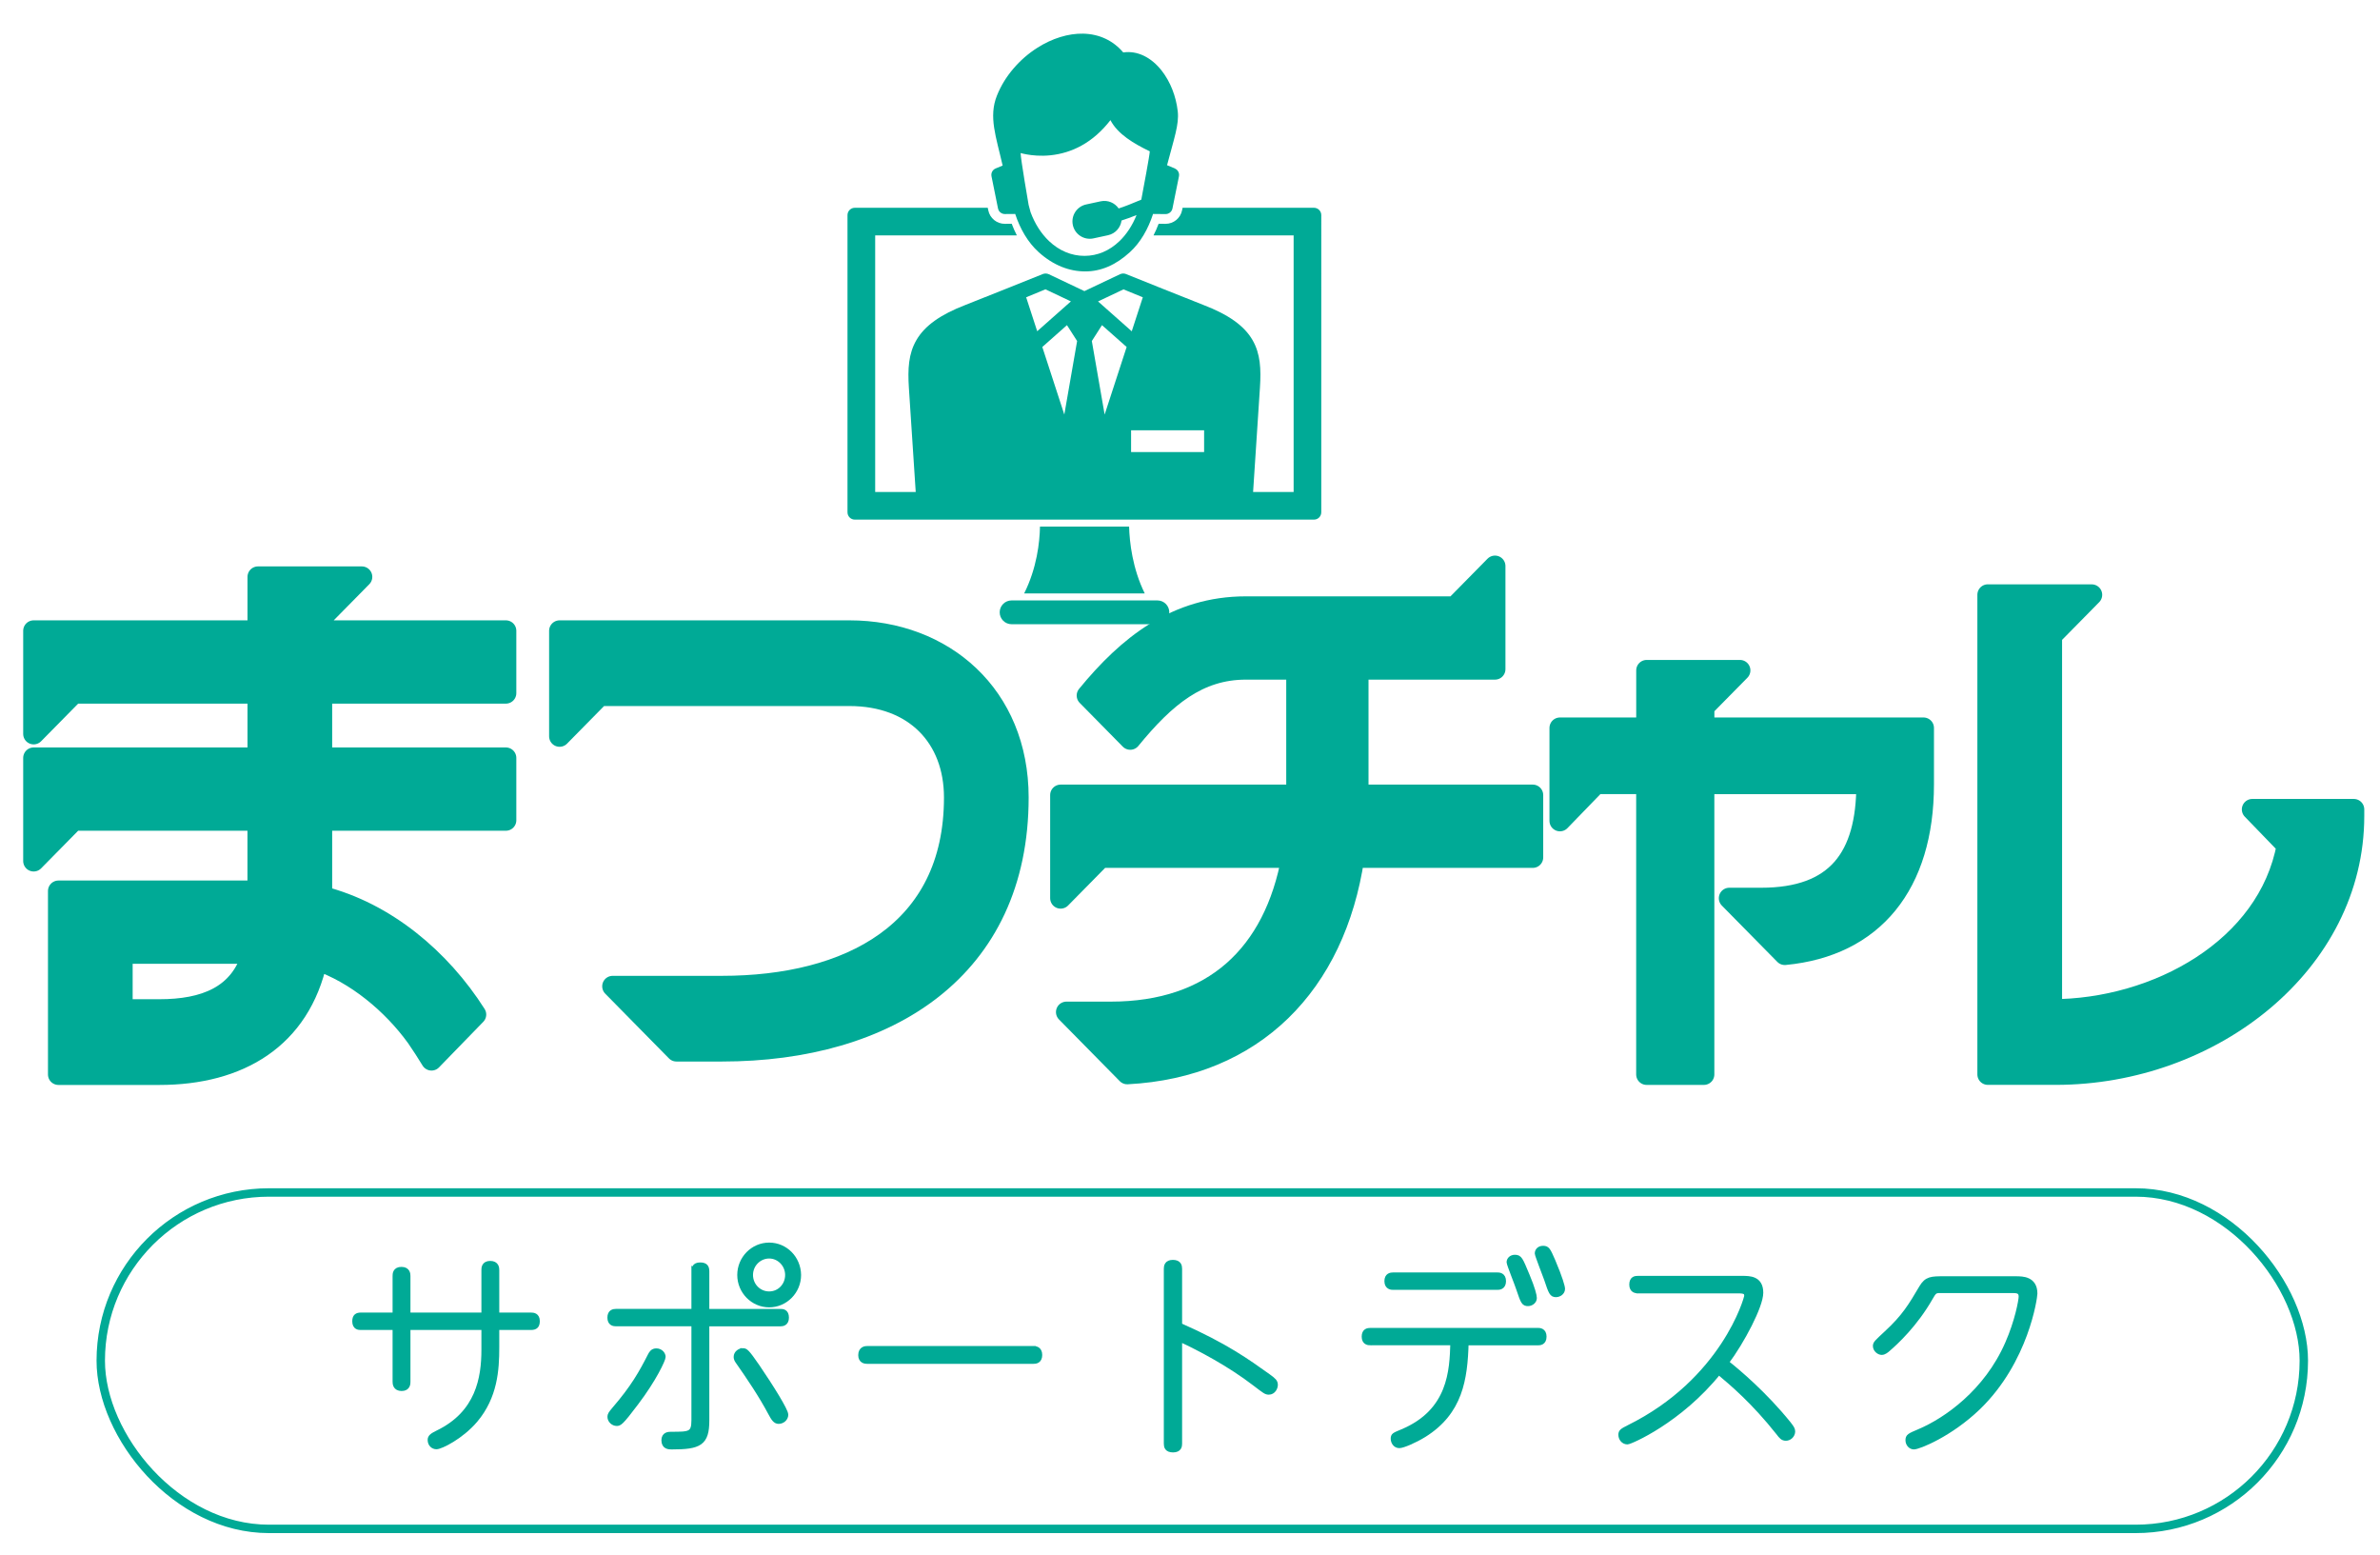
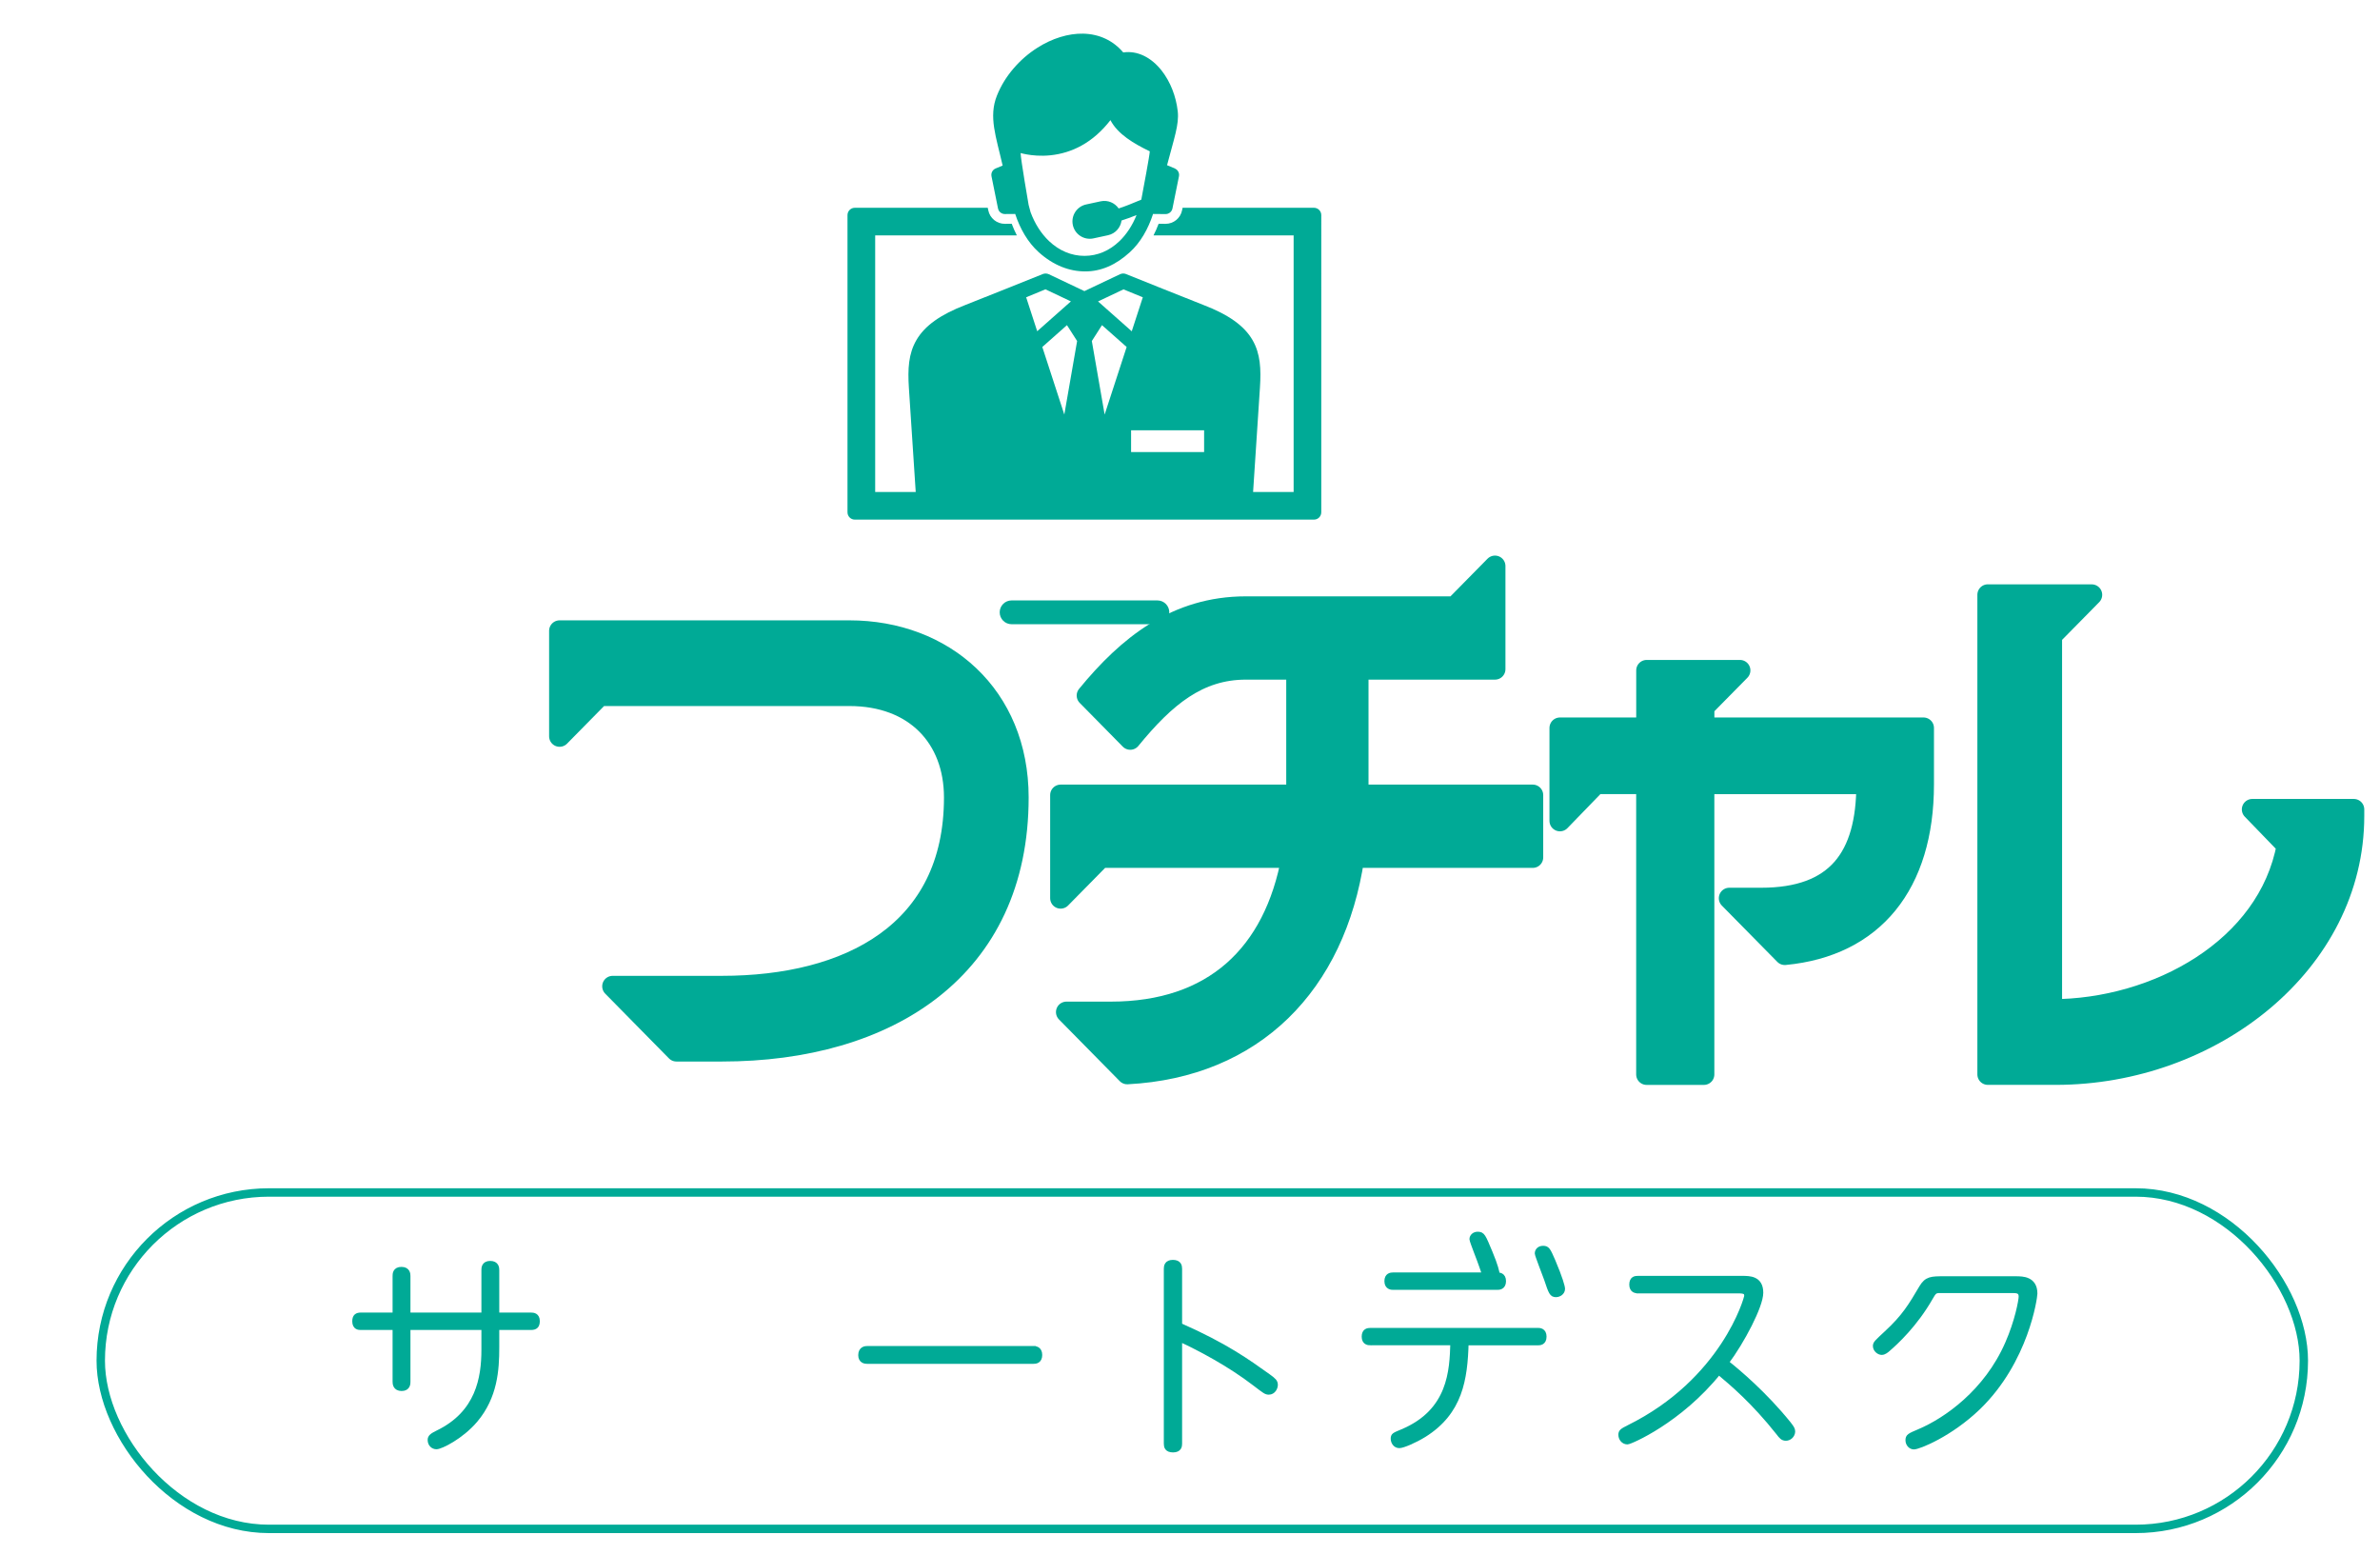
<svg xmlns="http://www.w3.org/2000/svg" id="b" data-name="レイヤー_2" viewBox="0 0 574.23 375.11">
  <defs>
    <filter id="d" data-name="drop-shadow-1" x="-2.27" y="-2.26" width="581" height="382" filterUnits="userSpaceOnUse">
      <feOffset dx=".9" dy=".9" />
      <feGaussianBlur result="e" stdDeviation=".9" />
      <feFlood flood-color="#000" flood-opacity=".75" />
      <feComposite in2="e" operator="in" />
      <feComposite in="SourceGraphic" />
    </filter>
  </defs>
  <g id="c" data-name="レイヤー_1">
    <g style="filter: url(#d);">
      <g>
        <path d="M514.37,286.74H63.98c-22.41,0-40.58,18.17-40.58,40.58h0c0,22.41,18.17,40.58,40.58,40.58h450.39c22.41,0,40.58-18.17,40.58-40.58h0c0-22.41-18.17-40.58-40.58-40.58Z" style="fill: #fff; stroke: #fff; stroke-linecap: round; stroke-linejoin: round; stroke-width: 14.43px;" />
        <g>
          <path d="M13.2,214.02h48.13v-17.06H16.9l-9.68,9.83v-24.87h54.12v-15.62H16.9l-9.68,9.83v-24.87h54.12v-13.01h25.06l-9.68,9.83v3.18h44.43v15.04h-44.43v15.62h44.43v15.04h-44.43v18.37c15.38,3.9,28.62,15.04,37.17,28.49l-10.68,10.99c-1.14-1.88-2.28-3.62-3.56-5.5-5.84-8.1-14.67-15.47-24.07-18.65-4.13,18.94-18.8,27.62-38.02,27.62H13.2v-44.25ZM37.55,242.65c10.82,0,19.51-3.18,22.5-13.59h-31.47v13.59h8.97Z" style="fill: #fff; stroke: #fff; stroke-linecap: round; stroke-linejoin: round; stroke-width: 14.43px;" />
          <path d="M146.92,237.01h26.35c30.62,0,56.11-13.01,56.11-45.55,0-14.46-9.54-24.58-25.35-24.58h-60.24l-9.68,9.83v-25.45h69.92c22.79,0,40.73,15.62,40.73,40.2,0,41.36-31.47,61.17-71.49,61.17h-10.97l-15.38-15.62Z" style="fill: #fff; stroke: #fff; stroke-linecap: round; stroke-linejoin: round; stroke-width: 14.43px;" />
          <path d="M256.42,243.23h10.68c24.78,0,39.45-13.88,43.72-37.31h-46.14l-9.68,9.83v-24.87h56.96v-30.37h-12.25c-11.54,0-19.51,6.65-27.91,16.92l-10.4-10.56c9.83-12,21.5-21.4,38.31-21.4h50.41l9.68-9.83v24.87h-33.04v30.37h42.15v15.04h-43.15c-4.56,30.66-24.21,50.61-54.69,52.2l-14.67-14.89Z" style="fill: #fff; stroke: #fff; stroke-linecap: round; stroke-linejoin: round; stroke-width: 14.43px;" />
          <path d="M396.41,188.13h-12.25l-8.69,8.97v-22.41h20.93v-13.88h22.5l-8.69,8.82v5.06h52.98v13.59c0,24.15-12.1,39.04-33.47,41.07l-13.39-13.59h7.69c18.23,0,25.49-9.83,25.49-27.48v-.14h-39.31v70.13h-13.81v-70.13Z" style="fill: #fff; stroke: #fff; stroke-linecap: round; stroke-linejoin: round; stroke-width: 14.43px;" />
          <path d="M478.72,142.58h25.06l-9.68,9.83v90.23c25.35,0,52.26-14.75,56.82-39.62l-8.4-8.68h24.49v1.59c0,35.43-34.18,62.33-71.92,62.33h-16.38v-115.69Z" style="fill: #fff; stroke: #fff; stroke-linecap: round; stroke-linejoin: round; stroke-width: 14.43px;" />
        </g>
        <path d="M240.29,146.8c0,1.59,1.29,2.87,2.87,2.87h35.18c1.59,0,2.87-1.29,2.87-2.87s-1.29-2.87-2.87-2.87h-35.18c-1.59,0-2.87,1.29-2.87,2.87Z" style="fill: #fff; stroke: #fff; stroke-linecap: round; stroke-linejoin: round; stroke-width: 14.43px;" />
        <path d="M250.02,126.12c-.07,3.76-.74,9.98-3.82,16.13h29.09c-2.97-6.03-3.67-12.33-3.78-16.13h-21.5Z" style="fill: #fff; stroke: #fff; stroke-linecap: round; stroke-linejoin: round; stroke-width: 14.43px;" />
        <path d="M205.37,124.44h110.77c.98,0,1.77-.79,1.77-1.77V50.99c0-.98-.79-1.77-1.77-1.77h-31.71l-.13.62c-.38,1.89-2.05,3.25-3.97,3.25h-.04l-1.64-.02c-.37.98-.78,1.91-1.24,2.81h33.81v61.89h-9.78l1.65-25.15c.3-4.53.11-8.21-1.78-11.48-1.99-3.45-5.77-6.15-11.91-8.5-3.18-1.22-18.6-7.43-18.6-7.43-.48-.2-1.01-.18-1.48.04l-8.58,4.07-8.58-4.07c-.46-.22-1-.23-1.48-.04,0,0-15.36,6.19-18.6,7.43-6.09,2.34-9.87,5.04-11.87,8.49-1.92,3.3-2.11,6.98-1.82,11.49l1.65,25.15h-9.78v-61.89h34.18c-.46-.9-.88-1.84-1.24-2.81l-1.64.02c-1.94.02-3.63-1.35-4.01-3.25l-.13-.62h-32.07c-.98,0-1.77.79-1.77,1.77v71.68c0,.98.79,1.77,1.77,1.77ZM289.62,102.9v5.25h-17.62v-5.25h17.62ZM270.17,68.9l4.66,1.91-2.67,8.2-8.13-7.2,6.14-2.91ZM264.98,77.53l5.95,5.27-5.31,16.3-3.09-17.74,2.45-3.83ZM255.89,99.1l-5.31-16.3,5.95-5.27,2.45,3.83-3.09,17.74ZM251.34,68.9l6.14,2.91-8.13,7.2-2.67-8.2,4.66-1.92Z" style="fill: #fff; stroke: #fff; stroke-linecap: round; stroke-linejoin: round; stroke-width: 14.43px;" />
        <path d="M238.32,41.61l1.57,7.76c.16.79.86,1.36,1.67,1.35l2.48-.02c1.2,3.65,3.08,6.87,5.66,9.21,3.58,3.23,7.45,4.65,11.23,4.65s7.36-1.51,10.8-4.66c2.53-2.32,4.38-5.54,5.57-9.2l3.01.03c.81,0,1.51-.56,1.67-1.35l1.57-7.76c.16-.79-.26-1.58-1.01-1.89l-1.86-.77c1.69-6.46,2.93-9.82,2.58-12.98-.41-3.68-1.8-7.15-3.83-9.77-2.59-3.33-5.96-4.94-9.32-4.45-2.45-2.88-5.78-4.44-9.66-4.53-3.57-.08-7.51,1.13-11.09,3.42-2.14,1.36-4.06,3.03-5.72,4.97-1.73,2.01-3.07,4.21-4,6.53-2.07,5.16-.2,9.97,1.37,16.9l-1.68.69c-.75.31-1.17,1.1-1.01,1.89ZM246.86,36.35c1.29.23,3.31.45,5.67.21,2.65-.27,5.17-1.05,7.48-2.32,2.62-1.44,4.97-3.51,7.02-6.16,1.75,3.39,5.7,5.7,9.49,7.52,0,.83-1.61,9.35-2.04,11.64v.02c-1.99.85-4.09,1.69-5.48,2.12-.93-1.36-2.63-2.09-4.34-1.72l-3.51.76c-2.26.49-3.69,2.72-3.2,4.98.49,2.26,2.72,3.69,4.98,3.2l3.51-.76c1.78-.39,3.04-1.85,3.26-3.55,1.09-.34,2.37-.81,3.62-1.31-1,2.49-2.4,4.63-4.12,6.29-2.41,2.33-5.33,3.56-8.45,3.56s-6.08-1.23-8.54-3.56c-1.92-1.83-3.44-4.21-4.46-6.98-.16-.57-.32-1.15-.47-1.75,0,0-1.94-11.17-1.93-12.51.41.11.92.23,1.5.33Z" style="fill: #fff; stroke: #fff; stroke-linecap: round; stroke-linejoin: round; stroke-width: 14.43px;" />
      </g>
      <g>
        <g>
          <g>
            <path d="M94.43,306.9c0-.46,0-1.6,1.52-1.6s1.57,1.13,1.57,1.6v9.42h18.34v-10.86c0-.46,0-1.6,1.52-1.6s1.57,1.13,1.57,1.6v10.86h8.26c.51,0,1.52.05,1.52,1.44,0,1.13-.46,1.54-1.52,1.54h-8.26v4.79c0,5.45-.41,11.89-5.17,17.55-3.45,4.06-8.36,6.43-9.37,6.43-.81,0-1.52-.62-1.52-1.65,0-.67.46-1.03,1.82-1.7,9.78-4.73,11.15-13.22,11.15-20.07v-5.35h-18.34v13.07c0,.46,0,1.65-1.52,1.65s-1.57-1.18-1.57-1.65v-13.07h-8.26c-.46,0-1.47,0-1.47-1.49,0-1.18.56-1.49,1.47-1.49h8.26v-9.42Z" style="fill: #00aa96; stroke: #00aa96; stroke-miterlimit: 10; stroke-width: 1.22px;" />
-             <path d="M166.54,305.77c0-.67.1-1.54,1.47-1.54,1.27,0,1.62.51,1.62,1.54v9.67h17.74c.51,0,1.47,0,1.47,1.49,0,1.39-.96,1.49-1.47,1.49h-17.74v23.31c0,5.51-1.77,6.38-8.46,6.38-.66,0-1.88,0-1.88-1.6,0-1.39,1.11-1.44,1.72-1.44,4.46,0,5.52,0,5.52-3.4v-23.26h-18.8c-.61,0-1.47-.15-1.47-1.49s.86-1.49,1.47-1.49h18.8v-9.67ZM146.27,340.86c0-.46.15-.72,1.01-1.75,4.66-5.4,6.59-8.9,8.72-13.07.3-.57.61-1.08,1.47-1.08,1.01,0,1.62.82,1.62,1.44s-2.13,5.3-6.54,11.11c-3.7,4.94-4.05,4.94-4.66,4.94-.81,0-1.62-.72-1.62-1.59ZM178.29,324.91c.66,0,.91.05,3.5,3.81,3.4,4.99,6.89,10.6,6.89,11.63,0,.93-.86,1.6-1.72,1.6-.76,0-1.22-.67-1.93-2.01-2.33-4.37-5.12-8.49-7.96-12.55-.2-.26-.35-.67-.35-.98,0-.98.96-1.49,1.57-1.49ZM191.77,306.64c0,3.96-3.19,7.2-7.09,7.2s-7.09-3.24-7.09-7.2,3.19-7.2,7.09-7.2,7.04,3.19,7.09,7.2ZM180.17,306.64c0,2.52,1.98,4.58,4.51,4.58s4.46-2.06,4.46-4.58-2.03-4.58-4.46-4.58-4.51,2.01-4.51,4.58Z" style="fill: #00aa96; stroke: #00aa96; stroke-miterlimit: 10; stroke-width: 1.22px;" />
            <path d="M248.38,324.39c.46,0,1.57.05,1.57,1.54s-1.01,1.54-1.57,1.54h-40.03c-.51,0-1.57-.1-1.57-1.49,0-1.54,1.17-1.59,1.57-1.59h40.03Z" style="fill: #00aa96; stroke: #00aa96; stroke-miterlimit: 10; stroke-width: 1.22px;" />
            <path d="M283.7,347.34c0,.57-.1,1.49-1.57,1.49s-1.62-.82-1.62-1.49v-42.19c0-.57.1-1.54,1.57-1.54s1.62.87,1.62,1.54v13.64c11.2,4.94,16.47,8.8,21.38,12.3,1.37.98,1.72,1.34,1.72,2.06,0,.67-.51,1.75-1.57,1.75-.66,0-.91-.21-3.34-2.06-6.08-4.68-13.28-8.49-18.19-10.75v25.26Z" style="fill: #00aa96; stroke: #00aa96; stroke-miterlimit: 10; stroke-width: 1.22px;" />
-             <path d="M329.77,323c-.56,0-1.52-.1-1.52-1.49s.91-1.49,1.52-1.49h40.39c.35,0,1.47,0,1.47,1.49s-1.06,1.49-1.47,1.49h-17.33c-.25,8.8-1.42,16.72-10.13,22.18-2.33,1.44-5.17,2.62-5.98,2.62-1.01,0-1.47-.98-1.47-1.65,0-.82.2-.87,2.18-1.7,11.66-4.89,12.01-14.72,12.21-21.46h-19.86ZM360.33,306.64c.41,0,1.52,0,1.52,1.49s-1.11,1.49-1.52,1.49h-25.08c-.35,0-1.52,0-1.52-1.49,0-1.39.96-1.49,1.52-1.49h25.08ZM369.29,312.2c0,.77-.76,1.34-1.52,1.34-1.01,0-1.17-.36-2.28-3.65-.3-.98-2.28-5.87-2.28-6.33,0-.62.56-1.18,1.37-1.18,1.17,0,1.32.41,2.99,4.42,1.32,3.14,1.72,4.84,1.72,5.4ZM376.09,309.99c0,.87-.86,1.39-1.57,1.39-.96,0-1.17-.41-2.28-3.76-.35-.98-2.23-5.81-2.23-6.17,0-.67.51-1.23,1.37-1.23.96,0,1.17.21,2.38,3.04,1.77,4.17,2.33,6.23,2.33,6.74Z" style="fill: #00aa96; stroke: #00aa96; stroke-miterlimit: 10; stroke-width: 1.22px;" />
+             <path d="M329.77,323c-.56,0-1.52-.1-1.52-1.49s.91-1.49,1.52-1.49h40.39c.35,0,1.47,0,1.47,1.49s-1.06,1.49-1.47,1.49h-17.33c-.25,8.8-1.42,16.72-10.13,22.18-2.33,1.44-5.17,2.62-5.98,2.62-1.01,0-1.47-.98-1.47-1.65,0-.82.2-.87,2.18-1.7,11.66-4.89,12.01-14.72,12.21-21.46h-19.86ZM360.33,306.64c.41,0,1.52,0,1.52,1.49s-1.11,1.49-1.52,1.49h-25.08c-.35,0-1.52,0-1.52-1.49,0-1.39.96-1.49,1.52-1.49h25.08Zc0,.77-.76,1.34-1.52,1.34-1.01,0-1.17-.36-2.28-3.65-.3-.98-2.28-5.87-2.28-6.33,0-.62.56-1.18,1.37-1.18,1.17,0,1.32.41,2.99,4.42,1.32,3.14,1.72,4.84,1.72,5.4ZM376.09,309.99c0,.87-.86,1.39-1.57,1.39-.96,0-1.17-.41-2.28-3.76-.35-.98-2.23-5.81-2.23-6.17,0-.67.51-1.23,1.37-1.23.96,0,1.17.21,2.38,3.04,1.77,4.17,2.33,6.23,2.33,6.74Z" style="fill: #00aa96; stroke: #00aa96; stroke-miterlimit: 10; stroke-width: 1.22px;" />
            <path d="M394.33,310.45c-.41,0-1.52,0-1.52-1.49s.96-1.49,1.52-1.49h25.13c1.77,0,4.46,0,4.46,3.45,0,3.19-4.51,11.78-8.31,16.83,2.79,2.21,9.17,7.56,15,14.77.76.98,1.01,1.34,1.01,1.85,0,.93-.81,1.65-1.62,1.65-.76,0-1.11-.41-1.77-1.29-6.03-7.61-11.2-11.94-14.44-14.66-9.48,11.78-21.38,16.83-22.04,16.83-.96,0-1.57-.87-1.57-1.7,0-.72.25-.93,1.88-1.75,22.85-11.27,28.48-31.13,28.48-31.75,0-.93-.41-1.23-2.03-1.23h-24.17Z" style="fill: #00aa96; stroke: #00aa96; stroke-miterlimit: 10; stroke-width: 1.22px;" />
            <path d="M485.6,307.57c1.42,0,4.46,0,4.46,3.55,0,.93-2.08,16.21-13.63,27.42-6.84,6.59-14.44,9.57-15.56,9.57-.76,0-1.42-.72-1.42-1.6,0-.93.3-1.08,2.74-2.11,6.44-2.73,16.17-9.52,21.28-21.2,2.38-5.4,3.29-10.44,3.29-11.37,0-1.44-1.17-1.44-2.18-1.44h-17.43c-1.27,0-1.47.31-2.33,1.8-3.65,6.38-8.26,10.65-10.24,12.35-.35.31-.91.77-1.47.77-.66,0-1.52-.67-1.52-1.54,0-.62.3-.87,2.63-3.04,4.36-4.01,5.93-6.69,8.51-11.06,1.27-2.11,2.33-2.11,5.57-2.11h17.28Z" style="fill: #00aa96; stroke: #00aa96; stroke-miterlimit: 10; stroke-width: 1.22px;" />
          </g>
          <rect x="23.41" y="286.74" width="531.54" height="81.15" rx="40.58" ry="40.58" style="fill: none; stroke: #00aa96; stroke-linecap: round; stroke-linejoin: round; stroke-width: 2.03px;" />
        </g>
        <g>
-           <path d="M13.2,214.02h48.13v-17.06H16.9l-9.68,9.83v-24.87h54.12v-15.62H16.9l-9.68,9.83v-24.87h54.12v-13.01h25.06l-9.68,9.83v3.18h44.43v15.04h-44.43v15.62h44.43v15.04h-44.43v18.37c15.38,3.9,28.62,15.04,37.17,28.49l-10.68,10.99c-1.14-1.88-2.28-3.62-3.56-5.5-5.84-8.1-14.67-15.47-24.07-18.65-4.13,18.94-18.8,27.62-38.02,27.62H13.2v-44.25ZM37.55,242.65c10.82,0,19.51-3.18,22.5-13.59h-31.47v13.59h8.97Z" style="fill: #00aa96; stroke: #00aa96; stroke-linecap: round; stroke-linejoin: round; stroke-width: 5.05px;" />
          <path d="M146.92,237.01h26.35c30.62,0,56.11-13.01,56.11-45.55,0-14.46-9.54-24.58-25.35-24.58h-60.24l-9.68,9.83v-25.45h69.92c22.79,0,40.73,15.62,40.73,40.2,0,41.36-31.47,61.17-71.49,61.17h-10.97l-15.38-15.62Z" style="fill: #00aa96; stroke: #00aa96; stroke-linecap: round; stroke-linejoin: round; stroke-width: 5.05px;" />
          <path d="M256.42,243.23h10.68c24.78,0,39.45-13.88,43.72-37.31h-46.14l-9.68,9.83v-24.87h56.96v-30.37h-12.25c-11.54,0-19.51,6.65-27.91,16.92l-10.4-10.56c9.83-12,21.5-21.4,38.31-21.4h50.41l9.68-9.83v24.87h-33.04v30.37h42.15v15.04h-43.15c-4.56,30.66-24.21,50.61-54.69,52.2l-14.67-14.89Z" style="fill: #00aa96; stroke: #00aa96; stroke-linecap: round; stroke-linejoin: round; stroke-width: 5.05px;" />
          <path d="M396.41,188.13h-12.25l-8.69,8.97v-22.41h20.93v-13.88h22.5l-8.69,8.82v5.06h52.98v13.59c0,24.15-12.1,39.04-33.47,41.07l-13.39-13.59h7.69c18.23,0,25.49-9.83,25.49-27.48v-.14h-39.31v70.13h-13.81v-70.13Z" style="fill: #00aa96; stroke: #00aa96; stroke-linecap: round; stroke-linejoin: round; stroke-width: 5.05px;" />
          <path d="M478.72,142.58h25.06l-9.68,9.83v90.23c25.35,0,52.26-14.75,56.82-39.62l-8.4-8.68h24.49v1.59c0,35.43-34.18,62.33-71.92,62.33h-16.38v-115.69Z" style="fill: #00aa96; stroke: #00aa96; stroke-linecap: round; stroke-linejoin: round; stroke-width: 5.05px;" />
        </g>
        <g>
          <path d="M278.35,149.67h-35.18c-1.59,0-2.87-1.29-2.87-2.87h0c0-1.59,1.29-2.87,2.87-2.87h35.18c1.59,0,2.87,1.29,2.87,2.87h0c0,1.59-1.29,2.87-2.87,2.87Z" style="fill: #00aa96;" />
-           <path d="M275.3,142.25c-2.97-6.03-3.67-12.33-3.78-16.13h-21.5c-.07,3.76-.74,9.98-3.82,16.13h29.09Z" style="fill: #00aa96;" />
          <path d="M316.14,49.22h-31.71l-.13.62c-.38,1.89-2.05,3.25-3.97,3.25-.01,0-.03,0-.04,0l-1.64-.02c-.37.98-.78,1.91-1.24,2.81h33.81v61.89h-9.78l1.65-25.15c.3-4.53.11-8.21-1.78-11.48-1.99-3.45-5.77-6.15-11.91-8.5-3.18-1.22-18.6-7.43-18.6-7.43-.48-.2-1.01-.18-1.48.04l-8.58,4.07-8.58-4.07c-.46-.22-1-.23-1.48-.04,0,0-15.36,6.19-18.6,7.43-6.09,2.34-9.87,5.04-11.87,8.49-1.92,3.3-2.11,6.98-1.82,11.49l1.65,25.15h-9.78v-61.89h34.18c-.46-.9-.88-1.84-1.24-2.81l-1.64.02c-1.94.02-3.63-1.35-4.01-3.25l-.13-.62h-32.07c-.98,0-1.77.79-1.77,1.77v71.68c0,.98.79,1.77,1.77,1.77h110.77c.98,0,1.77-.79,1.77-1.77V50.99c0-.98-.79-1.77-1.77-1.77ZM246.68,70.81l4.66-1.92,6.14,2.91-8.13,7.2-2.67-8.2ZM255.89,99.1l-5.31-16.3,5.95-5.27,2.45,3.83-3.09,17.74ZM270.17,68.9l4.66,1.91-2.67,8.2-8.13-7.2,6.14-2.91ZM265.62,99.1l-3.09-17.74,2.45-3.83,5.95,5.27-5.31,16.3ZM289.62,108.14h-17.62v-5.25h17.62v5.25Z" style="fill: #00aa96;" />
          <path d="M282.54,39.72l-1.86-.77c1.69-6.46,2.93-9.82,2.58-12.98-.41-3.68-1.8-7.15-3.83-9.77-2.59-3.33-5.96-4.94-9.32-4.45-2.45-2.88-5.78-4.44-9.66-4.53-3.57-.08-7.51,1.13-11.09,3.42-2.14,1.36-4.06,3.03-5.72,4.97-1.73,2.01-3.07,4.21-4,6.53-2.07,5.16-.2,9.97,1.37,16.9l-1.68.69c-.75.31-1.17,1.1-1.01,1.89l1.57,7.76c.16.79.86,1.36,1.67,1.35l2.48-.02c1.2,3.65,3.08,6.87,5.66,9.21,3.58,3.23,7.45,4.65,11.23,4.65s7.36-1.51,10.8-4.66c2.53-2.32,4.38-5.54,5.57-9.2l3.01.03c.81,0,1.51-.56,1.67-1.35l1.57-7.76c.16-.79-.26-1.58-1.01-1.89ZM269.2,57.26c-2.41,2.33-5.33,3.56-8.45,3.56s-6.08-1.23-8.54-3.56c-1.92-1.83-3.44-4.21-4.46-6.98-.16-.57-.32-1.15-.47-1.75,0,0-1.94-11.17-1.93-12.51.41.11.92.23,1.5.33,1.29.23,3.31.45,5.67.21,2.65-.27,5.17-1.05,7.48-2.32,2.62-1.44,4.97-3.51,7.02-6.16,1.75,3.39,5.7,5.7,9.49,7.52,0,.83-1.61,9.35-2.04,11.64,0,0,0,.01,0,.02-1.99.85-4.09,1.69-5.47,2.12-.94-1.36-2.63-2.09-4.34-1.72l-3.51.76c-2.26.49-3.69,2.72-3.2,4.98h0c.49,2.26,2.72,3.69,4.98,3.2l3.51-.76c1.78-.39,3.04-1.85,3.26-3.55,1.09-.34,2.37-.81,3.62-1.31-1,2.49-2.4,4.63-4.12,6.29Z" style="fill: #00aa96;" />
        </g>
      </g>
    </g>
  </g>
</svg>